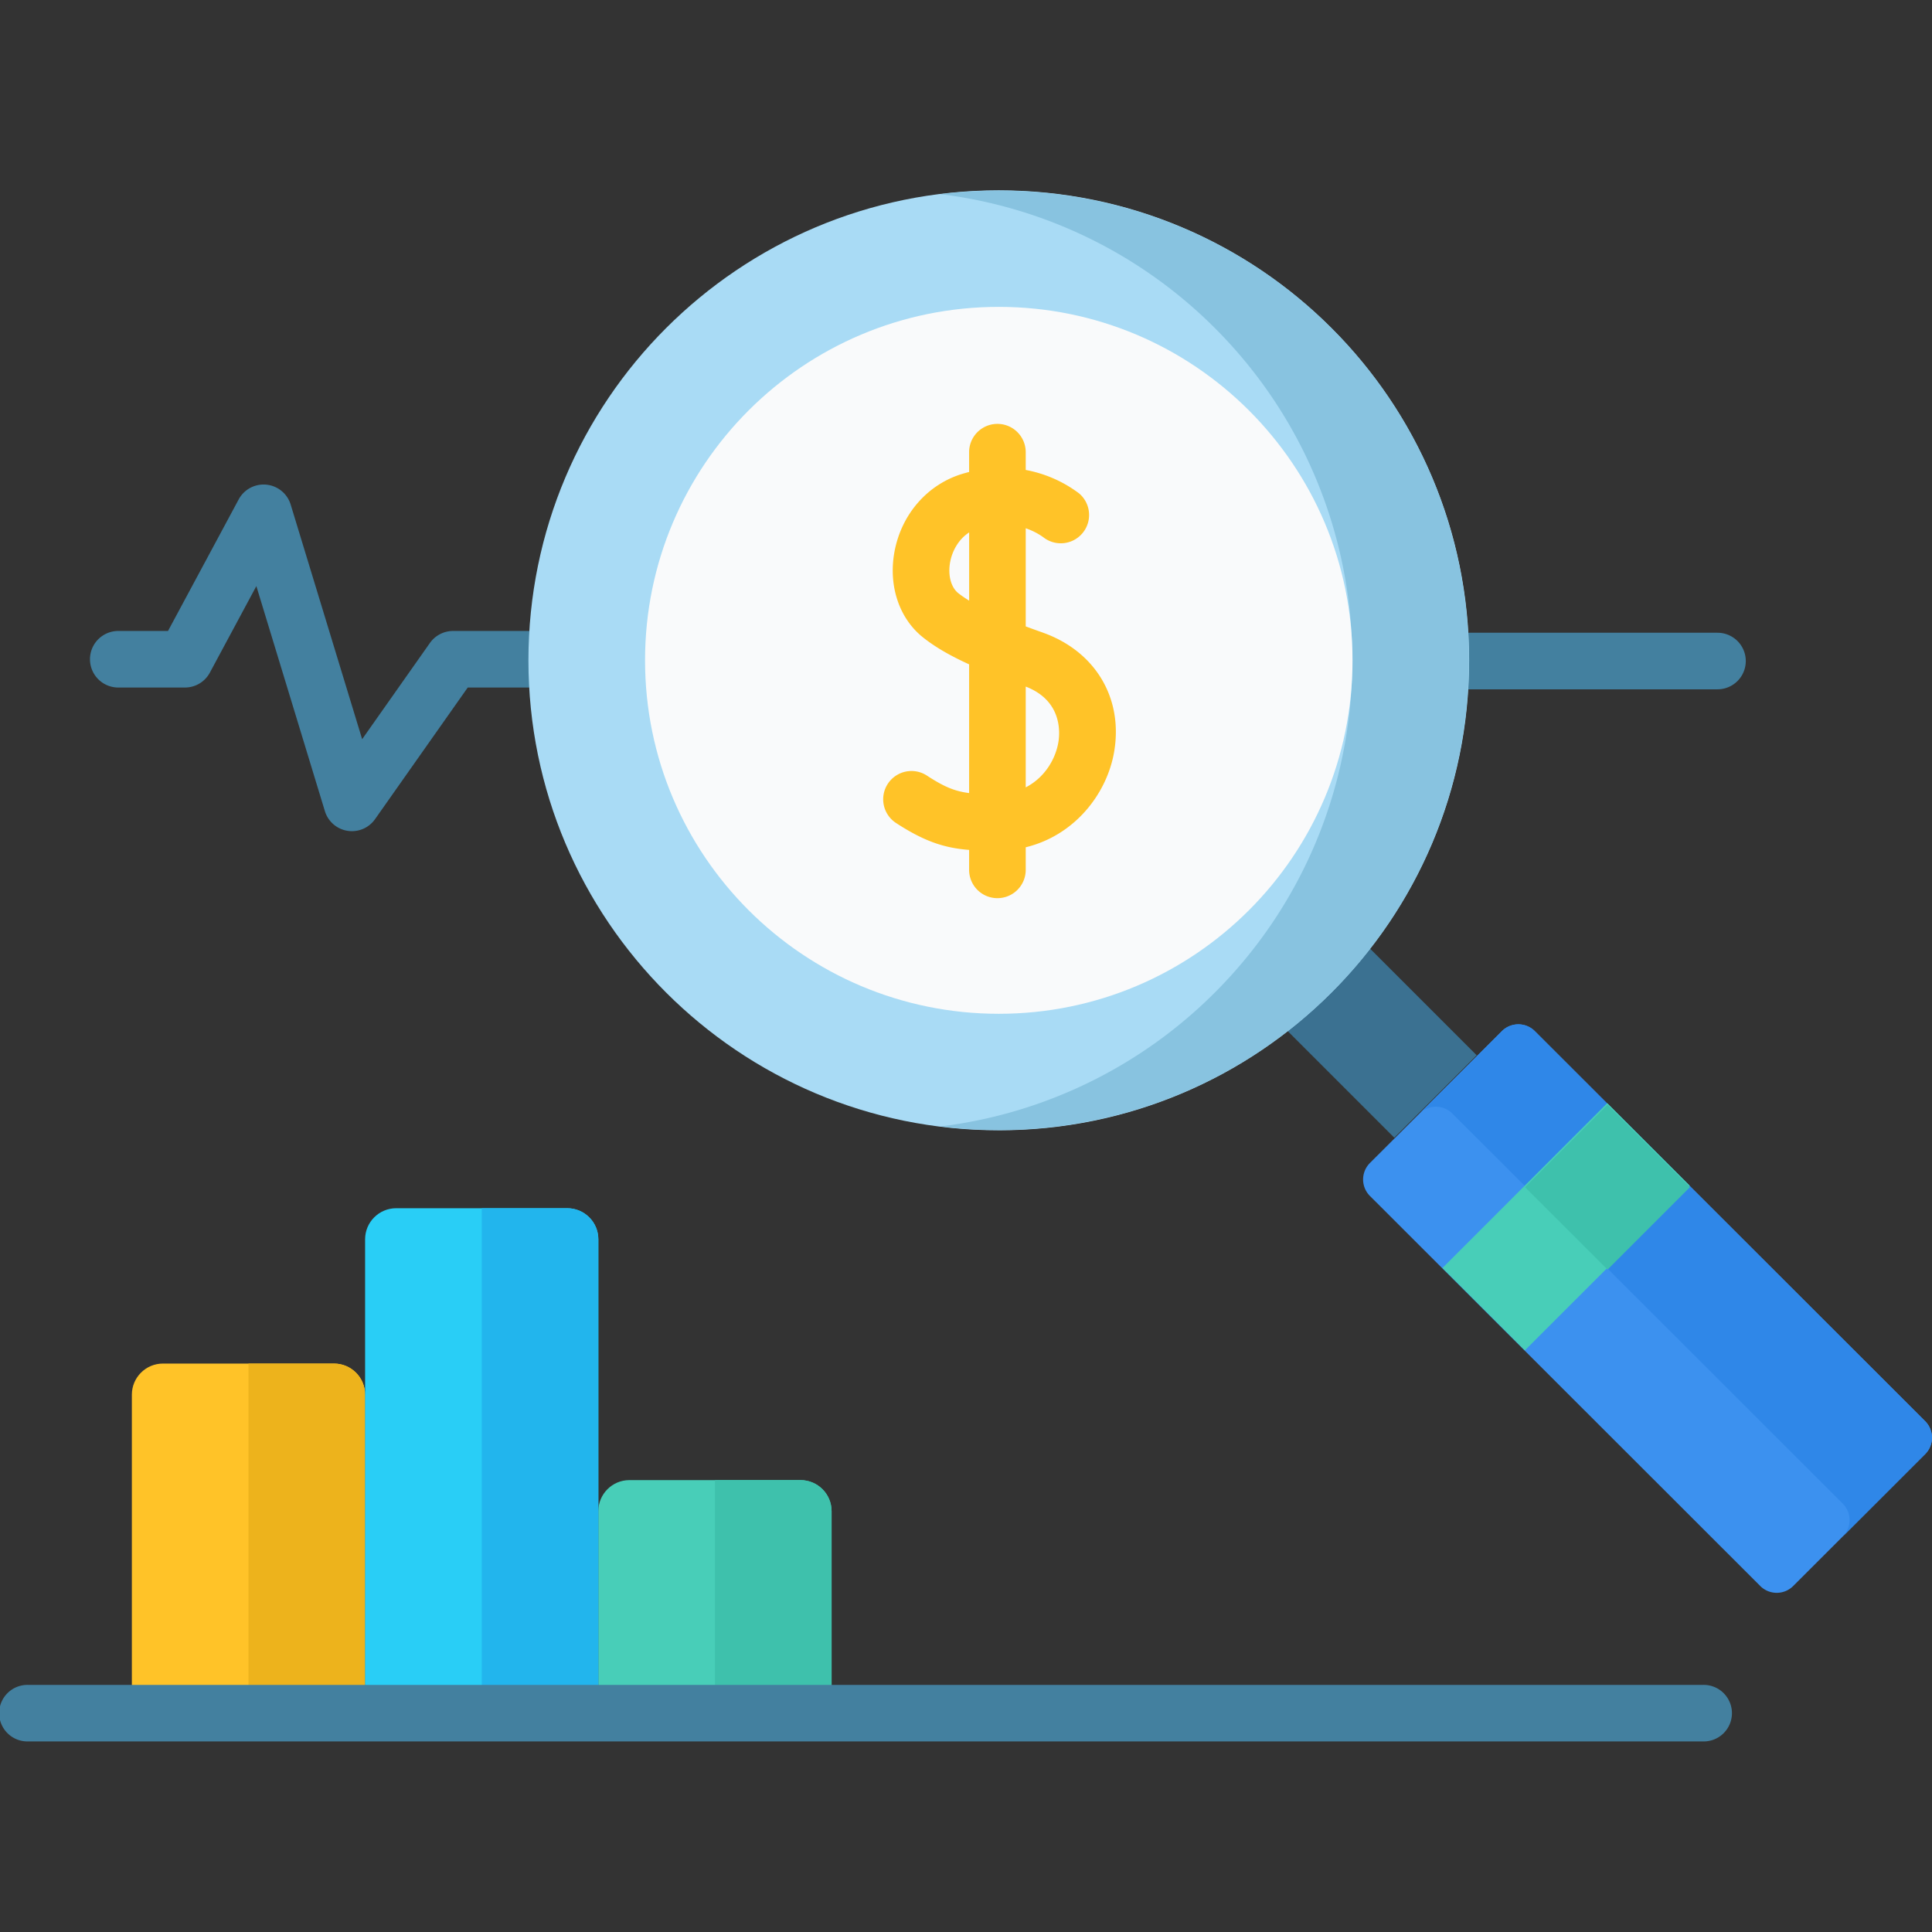
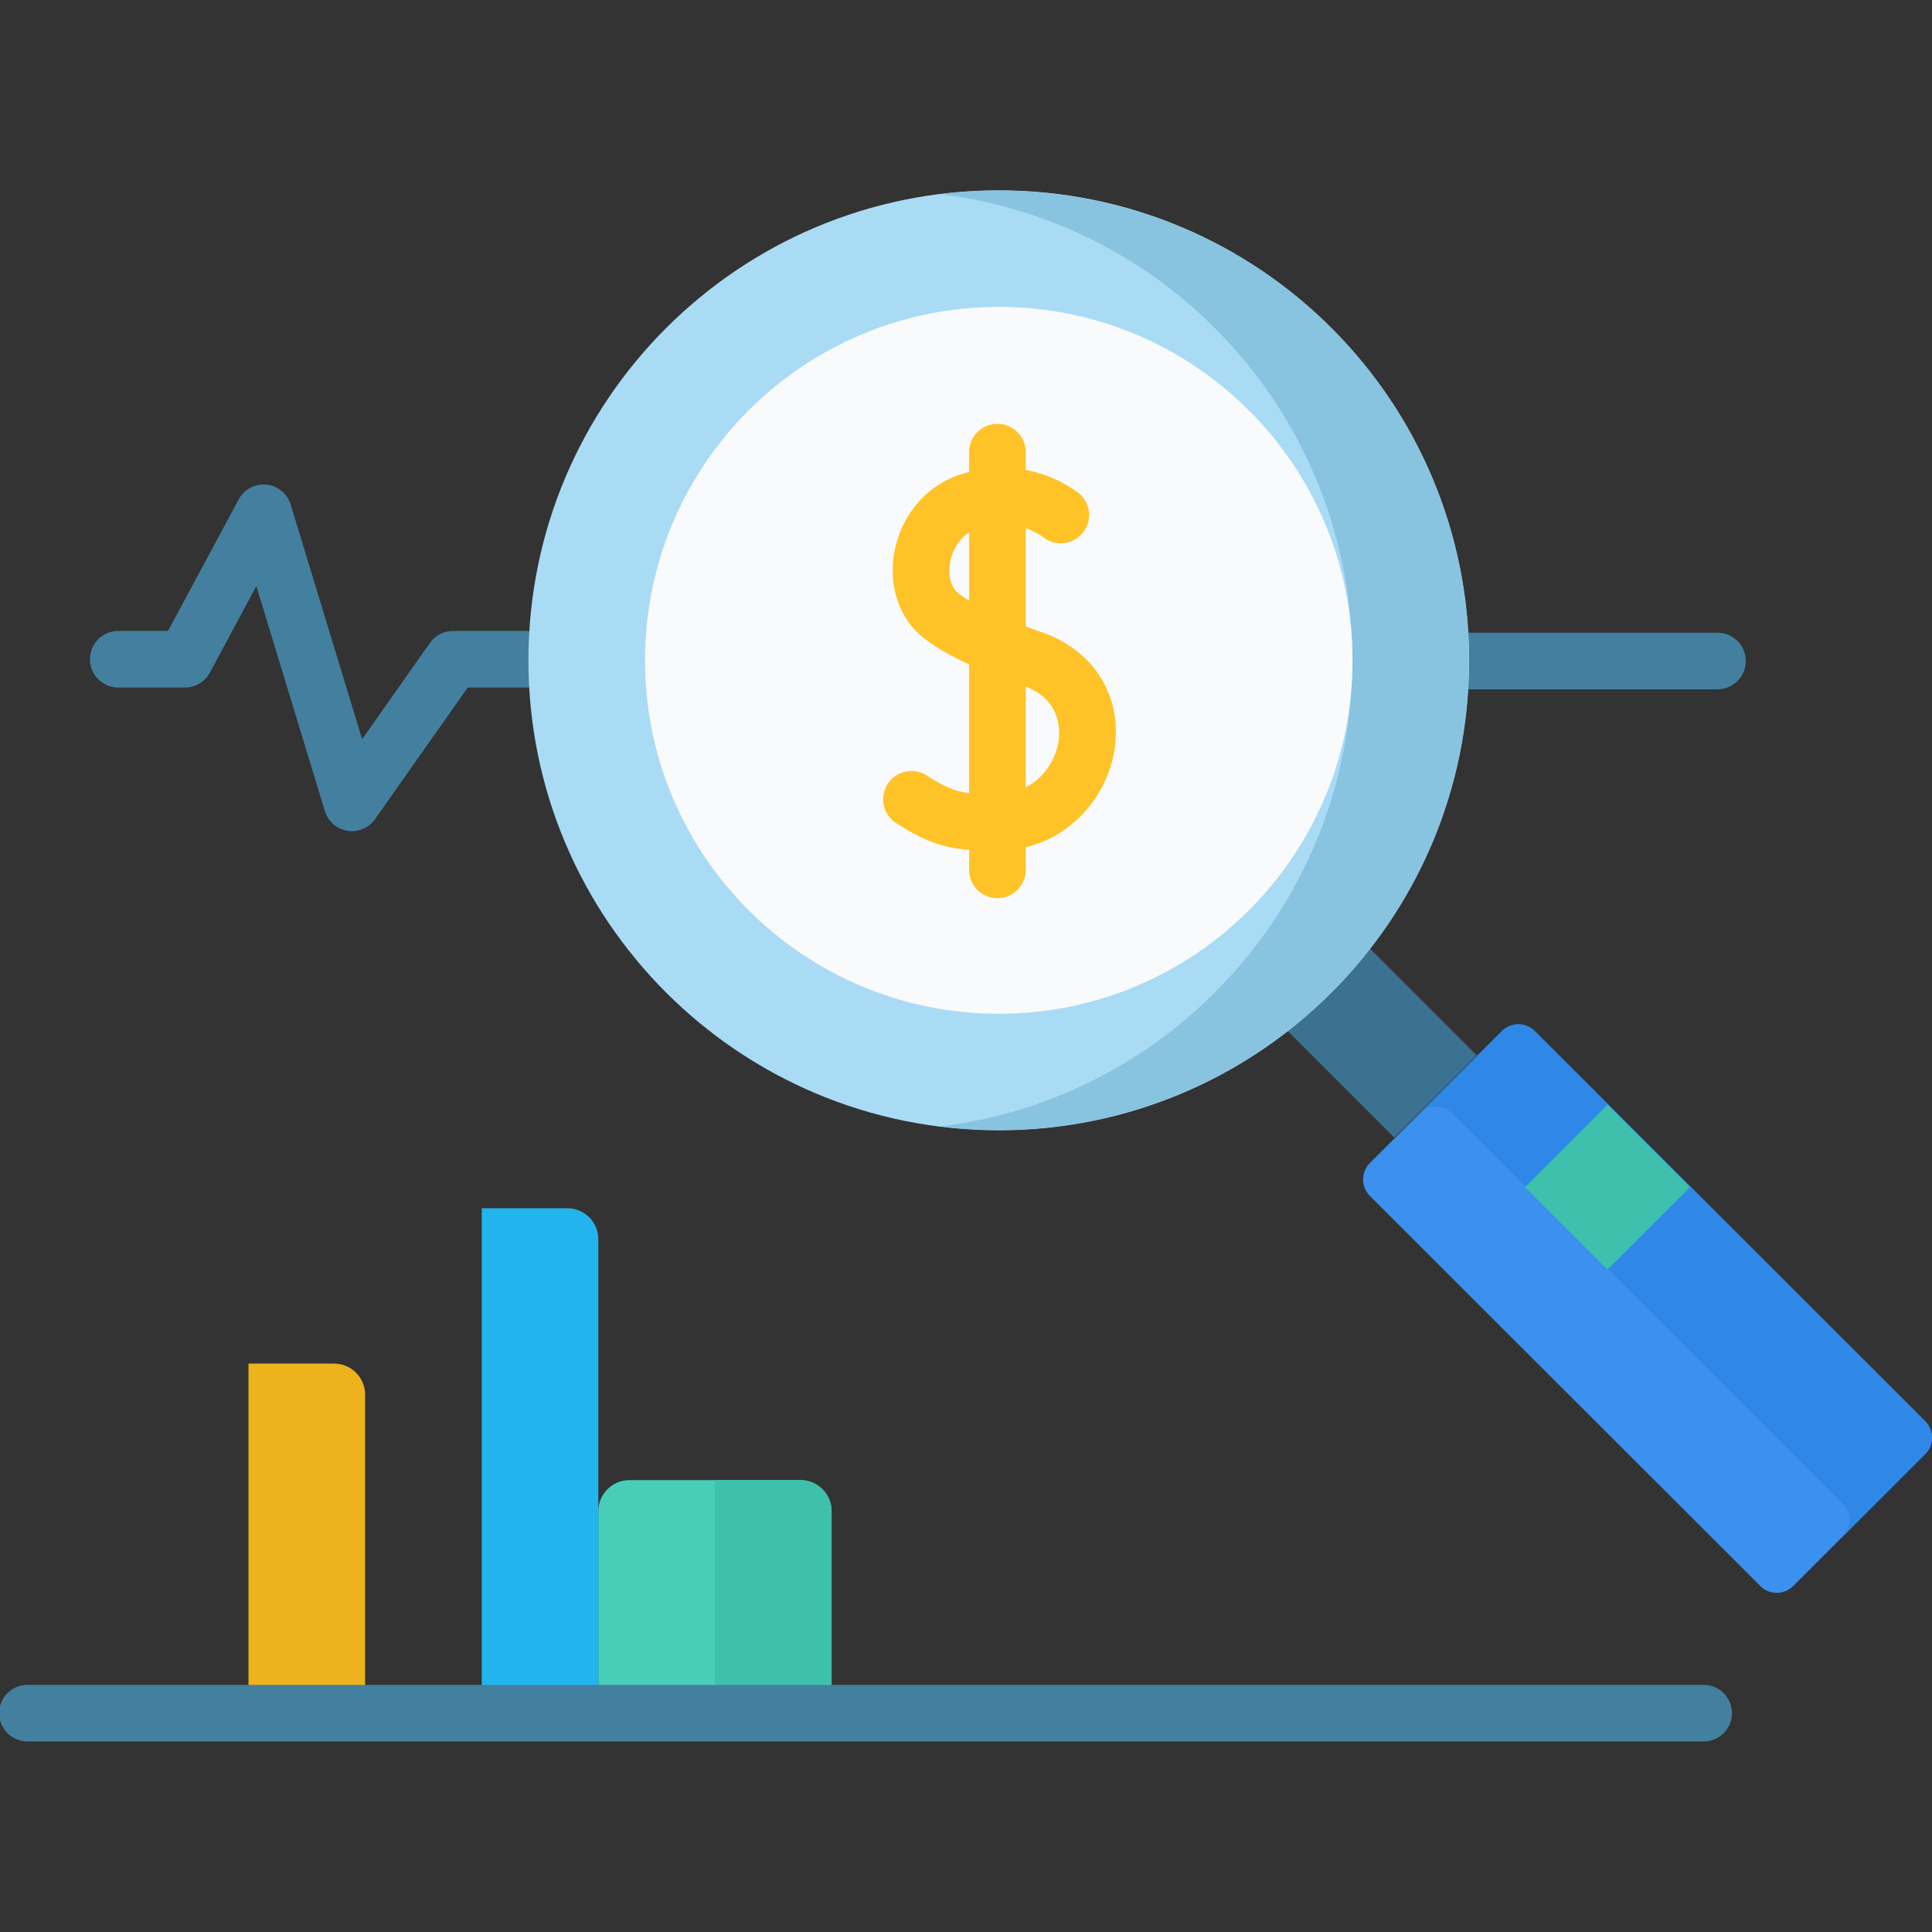
<svg xmlns="http://www.w3.org/2000/svg" width="80" height="80" viewBox="0 0 80 80" fill="none">
  <rect x="0" y="0" width="80" height="80" fill="#333333" stroke="none" />
  <g clip-path="url(#a)">
    <path d="M23.323 26.127H18.76c-.38 0-.739.186-.958.497l-2.806 3.984-2.96-9.715a1.172 1.172 0 0 0-2.153-.213l-2.926 5.447h-2.06a1.171 1.171 0 1 0 0 2.342h2.76c.432 0 .829-.237 1.033-.617l1.925-3.583 2.837 9.315a1.17 1.17 0 0 0 2.08.332l3.836-5.447h3.954a1.171 1.171 0 1 0 0-2.342zm47.795.073H58.774a1.171 1.171 0 1 0 0 2.343h12.344a1.171 1.171 0 1 0 0-2.342z" fill="#43809F" />
    <path d="M72.888 65.672l-16.162-16.15a.965.965 0 0 1 0-1.365l5.463-5.459a.965.965 0 0 1 1.365 0l16.162 16.15a.966.966 0 0 1 0 1.365l-5.463 5.46a.966.966 0 0 1-1.365 0z" fill="#3C91EF" />
    <path d="M62.189 42.698l-3.415 3.412a.966.966 0 0 1 1.366 0l16.163 16.15a.964.964 0 0 1 0 1.364l3.414-3.412a.965.965 0 0 0 0-1.364l-16.162-16.15a.966.966 0 0 0-1.366 0z" fill="#2F87E8" />
    <path d="M50.296 39.67l3.413-3.412 7.438 7.439-3.413 3.412-7.438-7.438z" fill="#3B7191" />
-     <path d="M59.728 52.505l6.825-6.826 3.413 3.413-6.825 6.826-3.413-3.413z" fill="#48CEB8" />
    <path d="M63.15 49.159l3.414-3.413 3.412 3.413-3.412 3.412-3.413-3.412z" fill="#3EC1AC" />
    <path d="M41.358 46.804c10.756 0 19.476-8.713 19.476-19.461 0-10.749-8.72-19.462-19.477-19.462-10.756 0-19.476 8.713-19.476 19.462 0 10.748 8.72 19.46 19.477 19.46z" fill="#A9DBF5" />
    <path d="M55.13 13.581C50.718 9.174 44.7 7.327 38.943 8.04A19.386 19.386 0 0 1 50.3 13.58c7.594 7.588 7.594 19.935 0 27.523a19.385 19.385 0 0 1-11.358 5.541c5.758.713 11.776-1.134 16.187-5.541 7.594-7.588 7.594-19.935 0-27.523z" fill="#88C3E0" />
    <path d="M41.358 41.979c8.09 0 14.647-6.553 14.647-14.636 0-8.084-6.558-14.636-14.648-14.636S26.71 19.258 26.71 27.343c0 8.083 6.558 14.636 14.648 14.636z" fill="#F9FAFB" />
    <path d="M34.434 70.938h-9.658v-8.363c0-.71.576-1.287 1.287-1.287h7.084c.71 0 1.287.576 1.287 1.287v8.363z" fill="#48CEB8" />
    <path d="M33.147 61.288h-3.542v9.65h4.83v-8.363c0-.71-.577-1.287-1.288-1.287z" fill="#3EC1AC" />
-     <path d="M15.118 70.939H5.46V57.75c0-.711.577-1.288 1.288-1.288h7.083c.711 0 1.287.577 1.287 1.288v13.188z" fill="#FFC328" />
    <path d="M13.83 56.463h-3.54V70.94h4.828V57.75c0-.71-.576-1.287-1.287-1.287z" fill="#EDB31C" />
-     <path d="M24.776 70.938h-9.658V51.317c0-.711.577-1.287 1.288-1.287h7.083c.711 0 1.287.576 1.287 1.287v19.621z" fill="#29CEF6" />
    <path d="M23.488 50.03h-3.54v20.909h4.828V51.316c0-.71-.576-1.286-1.288-1.286z" fill="#22B5ED" />
    <path d="M43.17 26.19c-.23-.08-.463-.165-.697-.252v-4.064c.386.132.652.313.773.406a1.172 1.172 0 0 0 1.436-1.85 5.274 5.274 0 0 0-2.209-.97v-.736a1.171 1.171 0 0 0-2.344 0v.82a6.24 6.24 0 0 0-.276.076c-1.443.434-2.52 1.665-2.812 3.212-.267 1.418.192 2.79 1.2 3.578.487.383 1.084.733 1.888 1.099v5.33c-.603-.076-1.045-.265-1.745-.722a1.17 1.17 0 1 0-1.283 1.96c1.184.773 2.014 1.036 3.028 1.116v.826a1.171 1.171 0 0 0 2.344 0v-.935c2.055-.5 3.373-2.243 3.663-3.963.375-2.227-.79-4.162-2.966-4.93zm-3.483-1.623c-.311-.243-.445-.754-.342-1.301.08-.426.327-.923.785-1.219v2.823a4.744 4.744 0 0 1-.443-.303zm4.138 6.166c-.121.717-.58 1.473-1.352 1.87V28.43c1.513.583 1.419 1.905 1.352 2.303z" fill="#FFC328" />
    <path d="M70.511 69.768H1.171a1.171 1.171 0 1 0 0 2.341h69.34a1.171 1.171 0 1 0 0-2.341z" fill="#43809F" />
  </g>
  <defs>
    <clipPath id="a">
      <path fill="#fff" d="M0 0h80v80H0z" />
    </clipPath>
  </defs>
</svg>